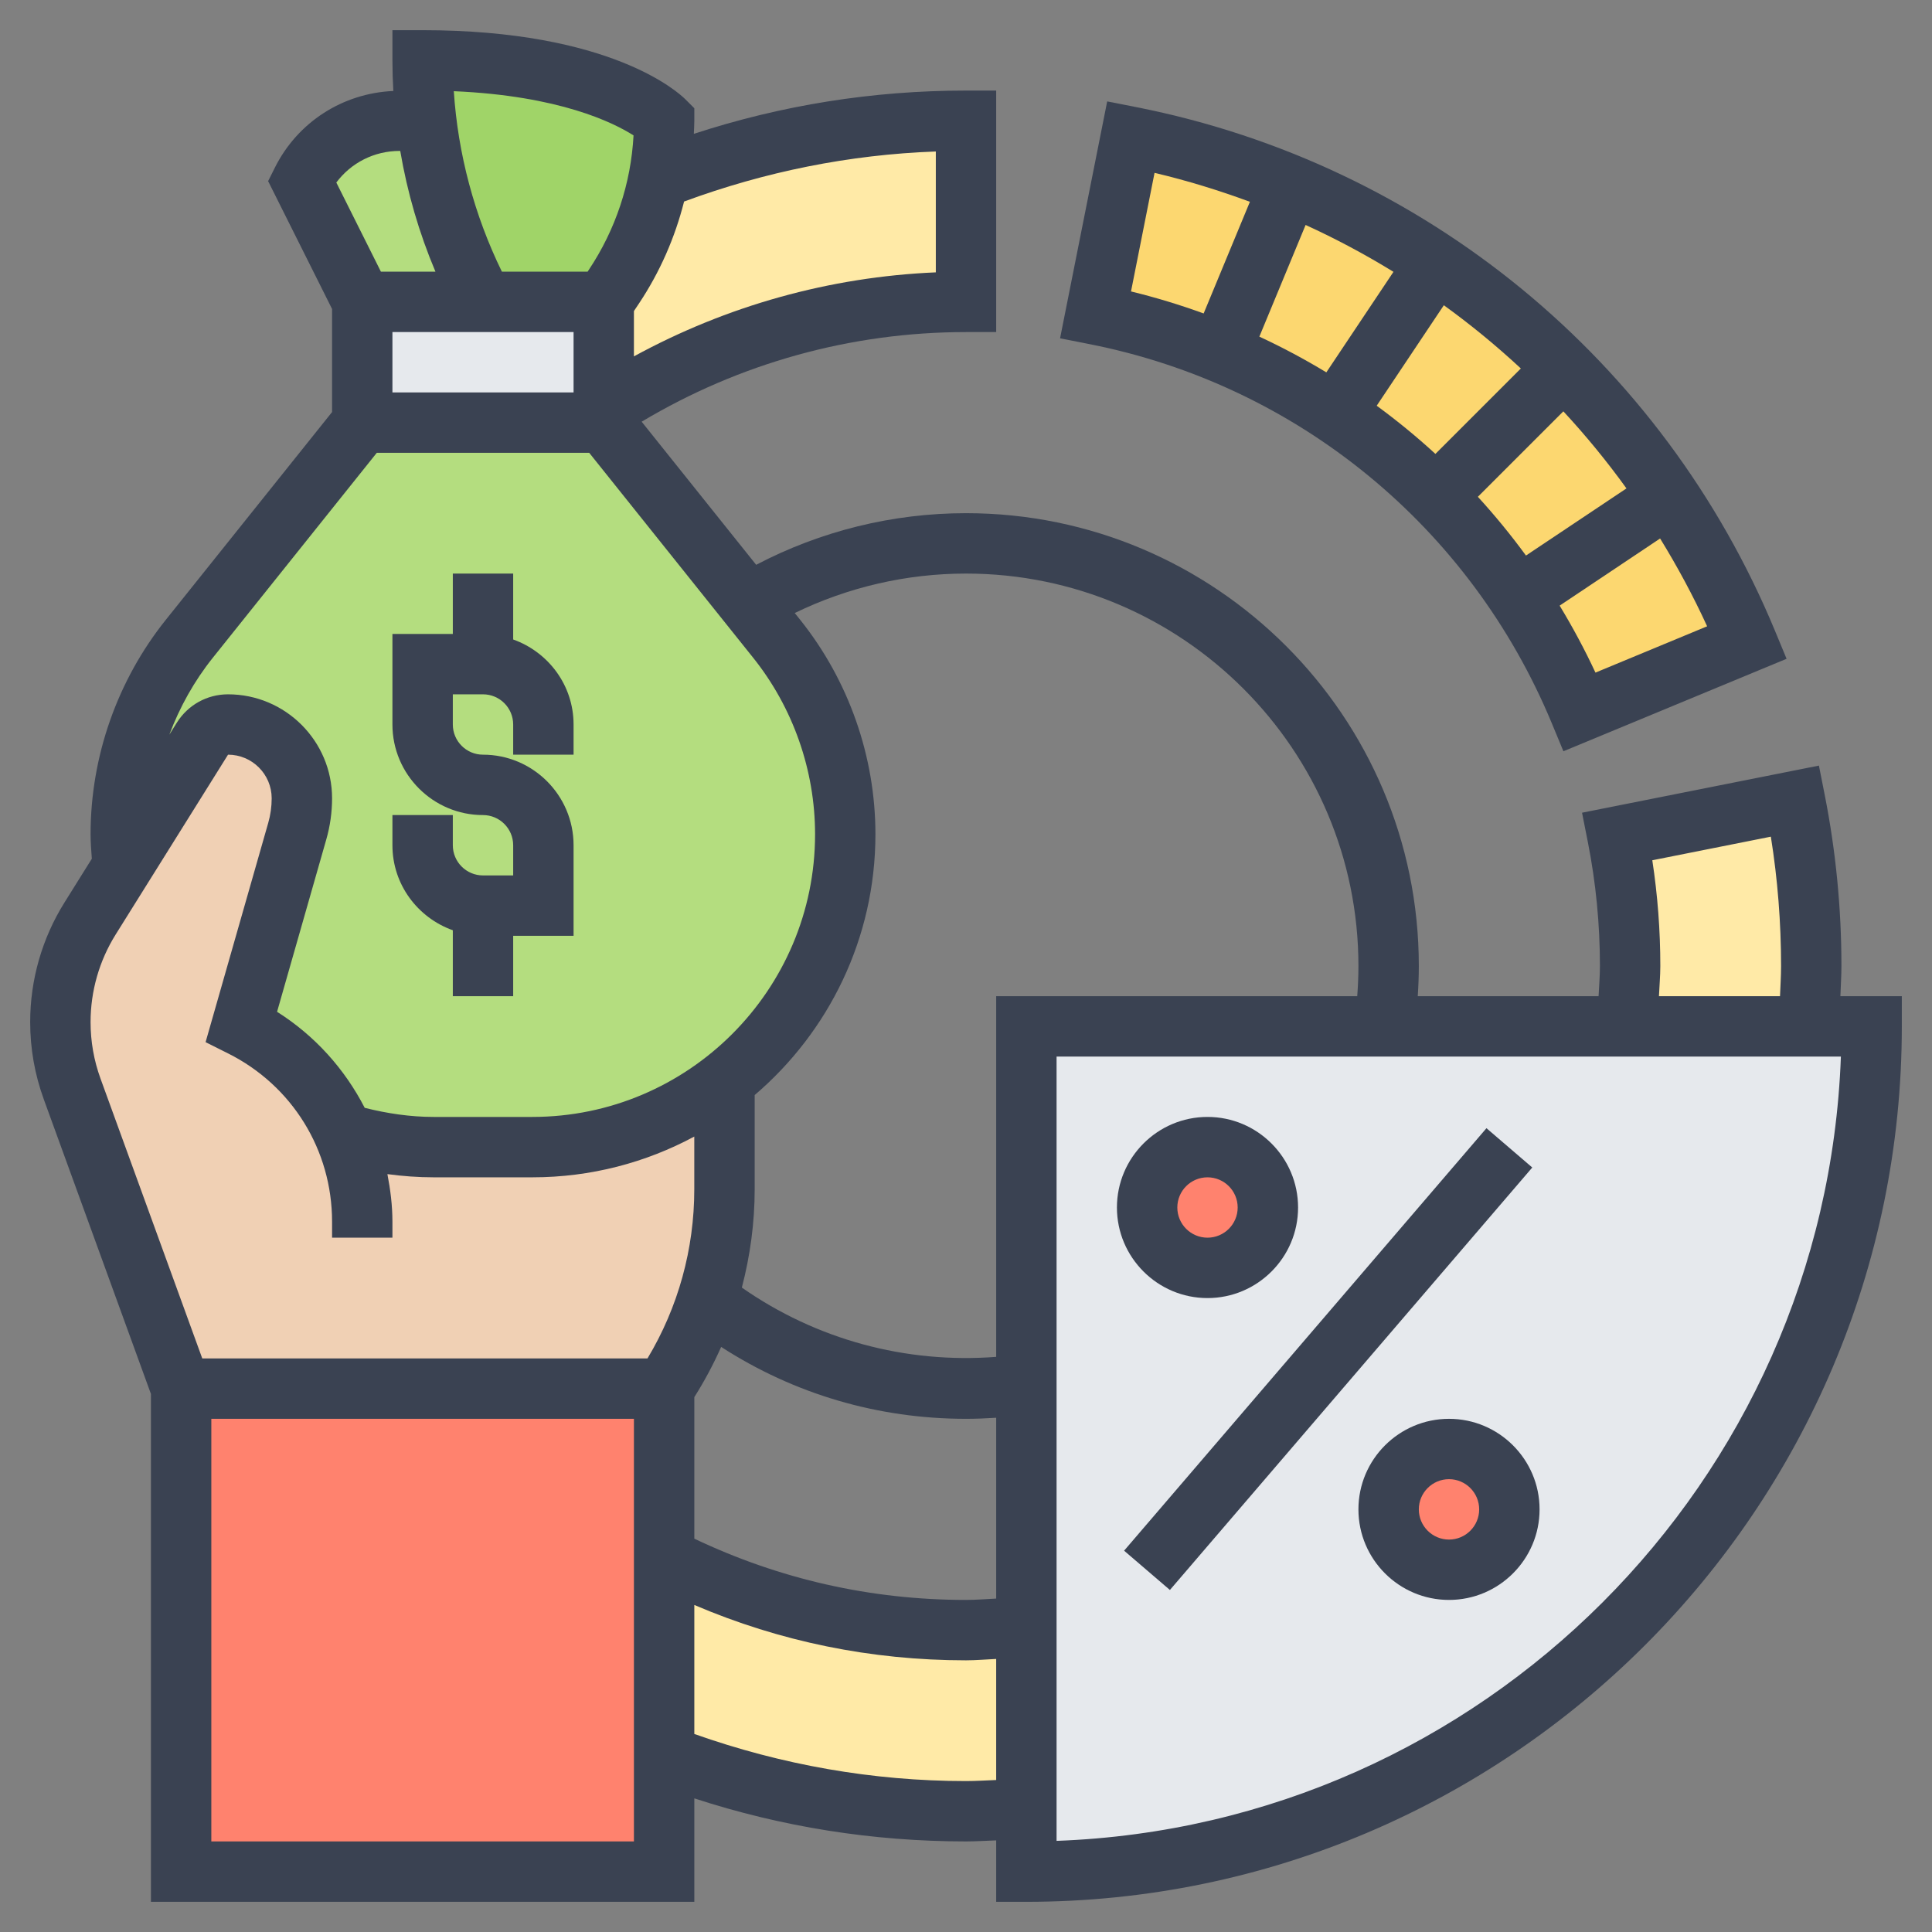
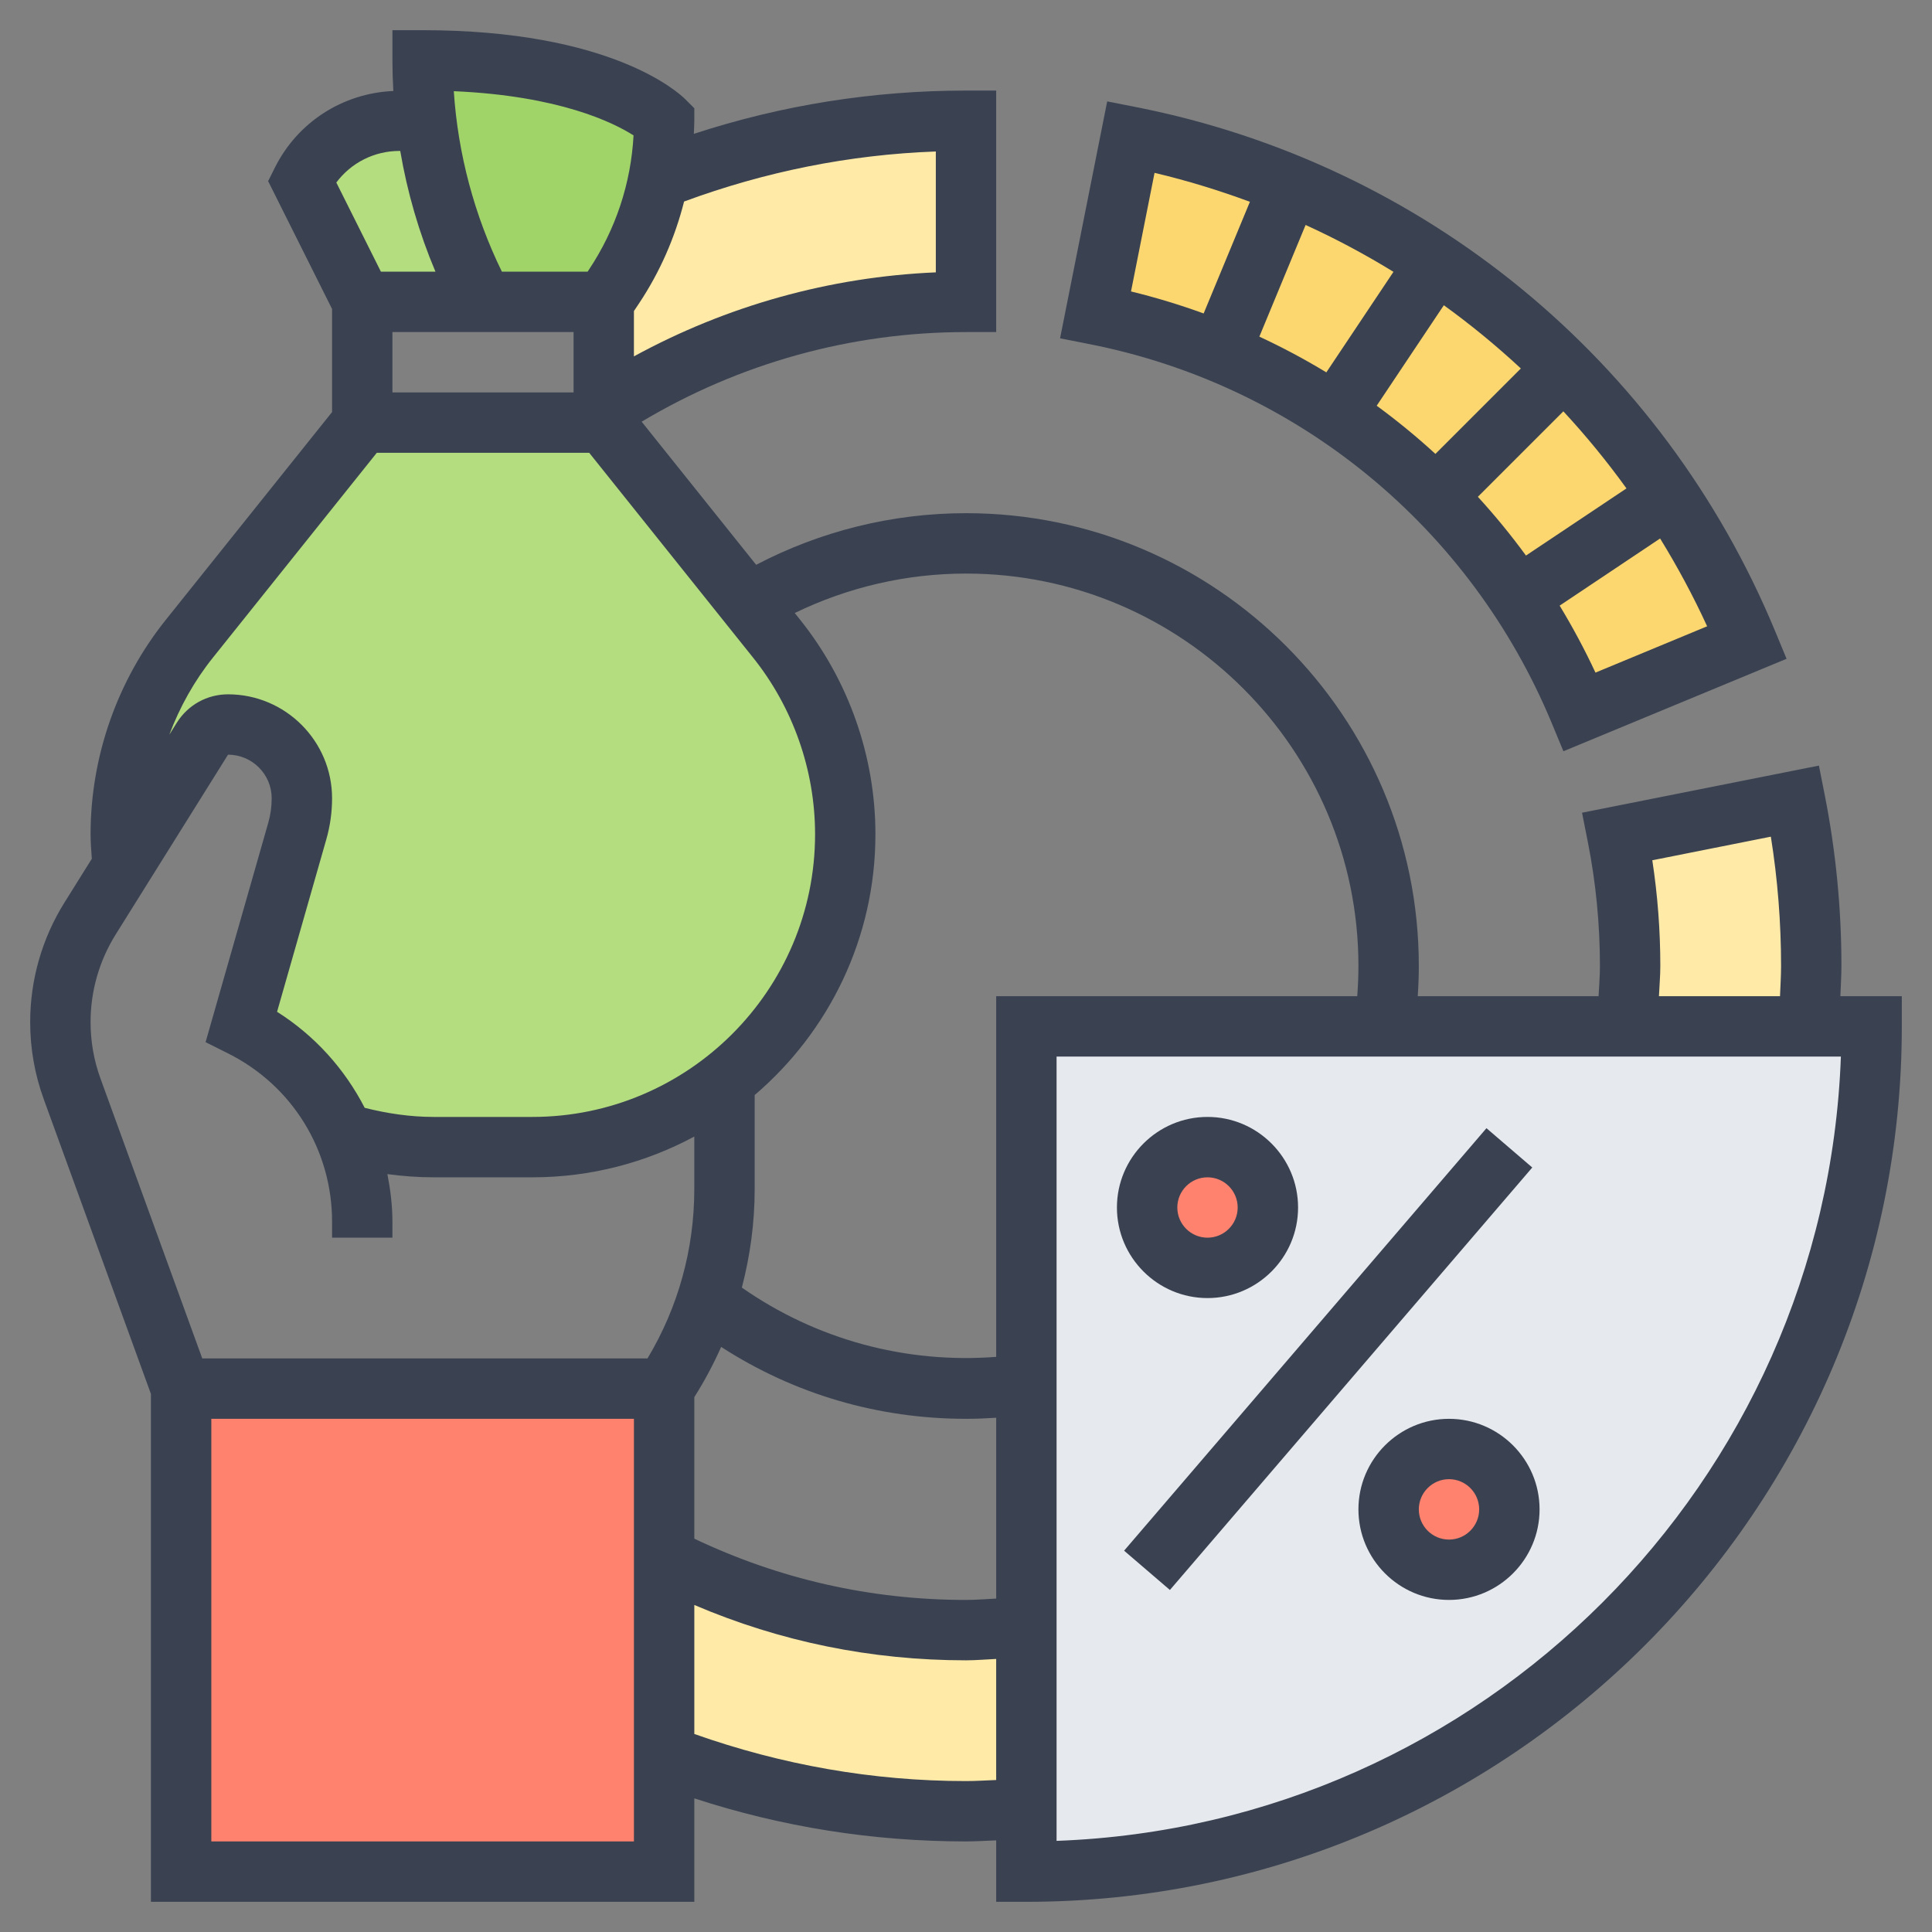
<svg xmlns="http://www.w3.org/2000/svg" width="100" height="100" viewBox="0 0 100 100" fill="none">
  <rect x="0" y="0" width="100" height="100" fill="#808080" stroke="none" />
  <path d="M93.641 53.125H96.875C96.875 65.203 91.969 76.141 84.062 84.062C76.141 91.969 65.203 96.875 53.125 96.875V93.641V84.234V71.656V53.125H71.656H84.234H93.641Z" fill="#E6E9ED" />
  <path d="M86.375 25.688C84.781 23.297 82.953 21.078 80.938 19.062C78.906 17.047 76.703 15.219 74.312 13.625C71.953 12.031 69.422 10.672 66.75 9.562C64.125 8.469 61.375 7.641 58.531 7.078L56.703 16.281C58.938 16.719 61.109 17.391 63.156 18.25C65.25 19.109 67.234 20.172 69.094 21.422C70.969 22.672 72.703 24.094 74.297 25.703C75.891 27.281 77.328 29.016 78.578 30.906C79.828 32.766 80.891 34.75 81.766 36.844L90.438 33.25C89.328 30.578 87.969 28.047 86.375 25.688Z" fill="#FCD770" />
  <path d="M50 6.25V15.625C43.078 15.625 36.641 17.672 31.25 21.188V15.625L31.781 14.844C32.906 13.141 33.688 11.234 34.078 9.234C39.016 7.312 44.391 6.25 50 6.25Z" fill="#FFEAA7" />
  <path d="M93.75 50C93.75 51.047 93.719 52.094 93.641 53.125H84.234C84.328 52.094 84.375 51.047 84.375 50C84.375 47.703 84.156 45.469 83.719 43.297L92.922 41.469C93.469 44.219 93.75 47.078 93.75 50Z" fill="#FFEAA7" />
  <path d="M53.125 84.234V93.641C52.094 93.719 51.047 93.75 50 93.75C44.5 93.75 39.234 92.734 34.375 90.875V80.625C39.062 83.016 44.375 84.375 50 84.375C51.047 84.375 52.094 84.328 53.125 84.234Z" fill="#FFEAA7" />
  <path d="M75 81.25C76.726 81.25 78.125 79.851 78.125 78.125C78.125 76.399 76.726 75 75 75C73.274 75 71.875 76.399 71.875 78.125C71.875 79.851 73.274 81.25 75 81.25Z" fill="#FF826E" />
  <path d="M62.5 65.625C64.226 65.625 65.625 64.226 65.625 62.5C65.625 60.774 64.226 59.375 62.5 59.375C60.774 59.375 59.375 60.774 59.375 62.5C59.375 64.226 60.774 65.625 62.5 65.625Z" fill="#FF826E" />
  <path d="M34.375 90.875V96.875H9.375V71.875H34.375V80.625V90.875Z" fill="#FF826E" />
-   <path d="M31.25 21.188V21.875H18.75V15.625H25H31.25V21.188Z" fill="#E6E9ED" />
  <path d="M34.375 6.25C34.375 7.266 34.281 8.266 34.078 9.234C33.688 11.234 32.906 13.141 31.781 14.844L31.25 15.625H25L24.672 14.969C23.297 12.219 22.422 9.281 22.062 6.25C21.938 5.219 21.875 4.172 21.875 3.125C26.562 3.125 29.688 3.906 31.641 4.688C33.594 5.469 34.375 6.25 34.375 6.25Z" fill="#A0D468" />
  <path d="M24.672 14.969L25 15.625H18.75L15.625 9.375C16.578 7.453 18.547 6.25 20.688 6.25H22.062C22.422 9.281 23.297 12.219 24.672 14.969Z" fill="#B4DD7F" />
  <path d="M11.797 37.5C11.266 37.5 10.766 37.781 10.484 38.234L6.344 44.844C6.281 44.297 6.25 43.75 6.25 43.188C6.25 39.5 7.5 35.938 9.797 33.062L18.75 21.875H31.25L38.75 31.234L40.203 33.062C42.5 35.938 43.75 39.5 43.75 43.188C43.75 47.656 41.938 51.703 39 54.625C38.531 55.094 38.031 55.547 37.5 55.969C34.75 58.109 31.312 59.375 27.562 59.375H22.438C20.828 59.375 19.266 59.141 17.797 58.703C17.594 58.219 17.344 57.75 17.062 57.297C15.969 55.547 14.406 54.094 12.5 53.125L15.391 43.016C15.547 42.469 15.625 41.891 15.625 41.328C15.625 40.266 15.203 39.312 14.5 38.625C13.812 37.922 12.859 37.5 11.797 37.5Z" fill="#B4DD7F" />
-   <path d="M17.797 58.703C19.266 59.141 20.828 59.375 22.438 59.375H27.562C31.312 59.375 34.75 58.109 37.5 55.969V61.547C37.5 63.516 37.188 65.438 36.578 67.281C36.062 68.891 35.328 70.438 34.375 71.875H9.375L3.734 56.359C3.328 55.25 3.125 54.078 3.125 52.906C3.125 51 3.656 49.141 4.656 47.531L6.344 44.859V44.844L10.484 38.234C10.766 37.781 11.266 37.5 11.797 37.5C12.859 37.5 13.812 37.922 14.5 38.625C15.203 39.312 15.625 40.266 15.625 41.328C15.625 41.891 15.547 42.469 15.391 43.016L12.5 53.125C14.406 54.094 15.969 55.547 17.062 57.297C17.344 57.75 17.594 58.219 17.797 58.703Z" fill="#F0D0B4" />
-   <path d="M23.438 48.15V51.562H26.562V48.438H29.688V43.75C29.688 41.166 27.584 39.062 25 39.062C24.139 39.062 23.438 38.362 23.438 37.5V35.938H25C25.861 35.938 26.562 36.638 26.562 37.5V39.062H29.688V37.5C29.688 35.466 28.377 33.747 26.562 33.1V29.688H23.438V32.812H20.312V37.5C20.312 40.084 22.416 42.188 25 42.188C25.861 42.188 26.562 42.888 26.562 43.75V45.312H25C24.139 45.312 23.438 44.612 23.438 43.75V42.188H20.312V43.75C20.312 45.784 21.623 47.503 23.438 48.15Z" fill="#3A4252" />
  <path d="M95.258 51.562C95.275 51.041 95.312 50.519 95.312 50C95.312 47.027 95.022 44.052 94.45 41.159L94.147 39.627L81.886 42.066L82.189 43.597C82.603 45.691 82.812 47.845 82.812 50C82.812 50.522 82.767 51.041 82.742 51.562H73.383C73.417 51.042 73.438 50.52 73.438 50C73.438 37.077 62.923 26.562 50 26.562C46.202 26.562 42.475 27.486 39.139 29.234L33.212 21.827C38.28 18.8 44.05 17.188 50 17.188H51.562V4.688H50C45.17 4.688 40.444 5.445 35.913 6.928C35.922 6.702 35.938 6.477 35.938 6.25V5.603L35.48 5.145C35.114 4.78 31.616 1.562 21.875 1.562H20.312V3.125C20.312 3.653 20.328 4.183 20.359 4.709C17.741 4.825 15.409 6.314 14.228 8.675L13.878 9.375L17.188 15.994V21.327L8.578 32.087C6.069 35.225 4.688 39.164 4.688 43.181C4.688 43.609 4.723 44.028 4.753 44.448L3.339 46.711C2.177 48.57 1.562 50.711 1.562 52.903C1.562 54.27 1.798 55.614 2.266 56.898L7.812 72.15V98.438H35.938V93.083C40.461 94.561 45.18 95.312 50 95.312C50.523 95.312 51.041 95.275 51.562 95.258V98.438H53.125C78.111 98.438 98.438 78.109 98.438 53.125V51.562H95.258ZM85.523 44.527L91.659 43.306C92.011 45.509 92.188 47.755 92.188 50C92.188 50.517 92.152 51.041 92.133 51.562H85.867C85.889 51.041 85.938 50.522 85.938 50C85.938 48.166 85.798 46.331 85.523 44.527ZM50 29.688C61.2 29.688 70.312 38.8 70.312 50C70.312 50.52 70.289 51.042 70.25 51.562H51.562V70.231C46.867 70.592 42.241 69.33 38.398 66.645C38.83 64.992 39.062 63.288 39.062 61.555V56.68C42.88 53.42 45.312 48.583 45.312 43.181C45.312 39.166 43.931 35.225 41.422 32.087L41.136 31.73C43.884 30.395 46.913 29.688 50 29.688ZM51.562 82.742C51.041 82.767 50.522 82.812 50 82.812C45.066 82.812 40.342 81.736 35.938 79.641V72.316C36.466 71.48 36.93 70.611 37.327 69.716C41.1 72.155 45.441 73.438 50 73.438C50.519 73.438 51.041 73.417 51.562 73.383V82.742ZM35.408 10.431C39.587 8.889 43.955 8.003 48.438 7.841V14.097C42.939 14.333 37.614 15.825 32.812 18.445V16.1L33.075 15.706C34.159 14.078 34.936 12.297 35.408 10.431ZM32.792 7.009C32.658 9.495 31.864 11.887 30.475 13.97L30.414 14.062H25.978C24.555 11.152 23.7 7.956 23.489 4.72C28.962 4.956 31.759 6.35 32.792 7.009ZM29.688 17.188V20.312H20.312V17.188H29.688ZM20.681 7.812H20.716C21.081 9.956 21.692 12.059 22.539 14.062H19.716L17.408 9.448C18.172 8.425 19.37 7.812 20.681 7.812ZM11.019 34.041L19.502 23.438H30.498L38.981 34.041C41.048 36.623 42.188 39.872 42.188 43.181C42.188 51.248 35.623 57.812 27.556 57.812H22.445C21.234 57.812 20.041 57.633 18.877 57.341C17.845 55.337 16.305 53.611 14.341 52.37L16.889 43.448C17.087 42.758 17.188 42.041 17.188 41.32C17.188 38.353 14.772 35.938 11.803 35.938C10.72 35.938 9.73 36.486 9.153 37.405L8.764 38.028C9.302 36.597 10.055 35.245 11.019 34.041ZM5.203 55.83C4.861 54.891 4.688 53.906 4.688 52.903C4.688 51.297 5.138 49.728 5.989 48.366L11.803 39.062C13.05 39.062 14.062 40.075 14.062 41.32C14.062 41.75 14.003 42.178 13.884 42.591L10.641 53.942L11.8 54.522C15.123 56.183 17.188 59.523 17.188 63.237V64.062H20.312V63.237C20.312 62.395 20.208 61.577 20.052 60.772C20.842 60.878 21.641 60.938 22.444 60.938H27.555C30.584 60.938 33.438 60.172 35.936 58.828V61.555C35.936 64.655 35.102 67.667 33.514 70.312H10.469L5.203 55.83ZM10.938 95.312V73.438H32.812V95.312H10.938ZM50 92.188C45.163 92.188 40.444 91.345 35.938 89.75V83.073C40.377 84.97 45.094 85.938 50 85.938C50.522 85.938 51.041 85.889 51.562 85.867V92.133C51.041 92.152 50.523 92.188 50 92.188ZM54.688 95.283V54.688H95.284C94.48 76.713 76.713 94.48 54.688 95.283Z" fill="#3A4252" />
  <path d="M75 73.438C72.416 73.438 70.312 75.541 70.312 78.125C70.312 80.709 72.416 82.812 75 82.812C77.584 82.812 79.688 80.709 79.688 78.125C79.688 75.541 77.584 73.438 75 73.438ZM75 79.688C74.139 79.688 73.438 78.987 73.438 78.125C73.438 77.263 74.139 76.562 75 76.562C75.861 76.562 76.562 77.263 76.562 78.125C76.562 78.987 75.861 79.688 75 79.688Z" fill="#3A4252" />
  <path d="M62.5 67.188C65.084 67.188 67.188 65.084 67.188 62.5C67.188 59.916 65.084 57.812 62.5 57.812C59.916 57.812 57.812 59.916 57.812 62.5C57.812 65.084 59.916 67.188 62.5 67.188ZM62.5 60.938C63.361 60.938 64.062 61.638 64.062 62.5C64.062 63.362 63.361 64.062 62.5 64.062C61.639 64.062 60.938 63.362 60.938 62.5C60.938 61.638 61.639 60.938 62.5 60.938Z" fill="#3A4252" />
  <path d="M58.183 80.263L76.939 58.395L79.31 60.43L60.554 82.297L58.183 80.263Z" fill="#3A4252" />
  <path d="M80.323 37.441L80.922 38.885L92.473 34.099L91.875 32.655C86.055 18.622 73.705 8.491 58.839 5.55L57.308 5.249L54.869 17.511L56.403 17.814C67.167 19.941 76.109 27.278 80.323 37.441ZM74.297 23.494C73.33 22.606 72.316 21.775 71.258 21L74.733 15.799C76.126 16.806 77.458 17.9 78.719 19.072L74.297 23.494ZM68.651 19.273C67.533 18.595 66.376 17.978 65.184 17.424L67.578 11.644C69.148 12.361 70.665 13.172 72.126 14.07L68.651 19.273ZM82.581 34.814C82.023 33.617 81.403 32.463 80.727 31.347L85.927 27.872C86.822 29.328 87.639 30.842 88.361 32.417L82.581 34.814ZM84.186 25.28L78.984 28.755C78.208 27.694 77.376 26.678 76.494 25.714L80.919 21.291C82.086 22.549 83.177 23.88 84.186 25.28ZM59.759 8.947C61.445 9.345 63.09 9.852 64.695 10.445L62.301 16.224C61.077 15.78 59.822 15.397 58.541 15.085L59.759 8.947Z" fill="#3A4252" />
</svg>